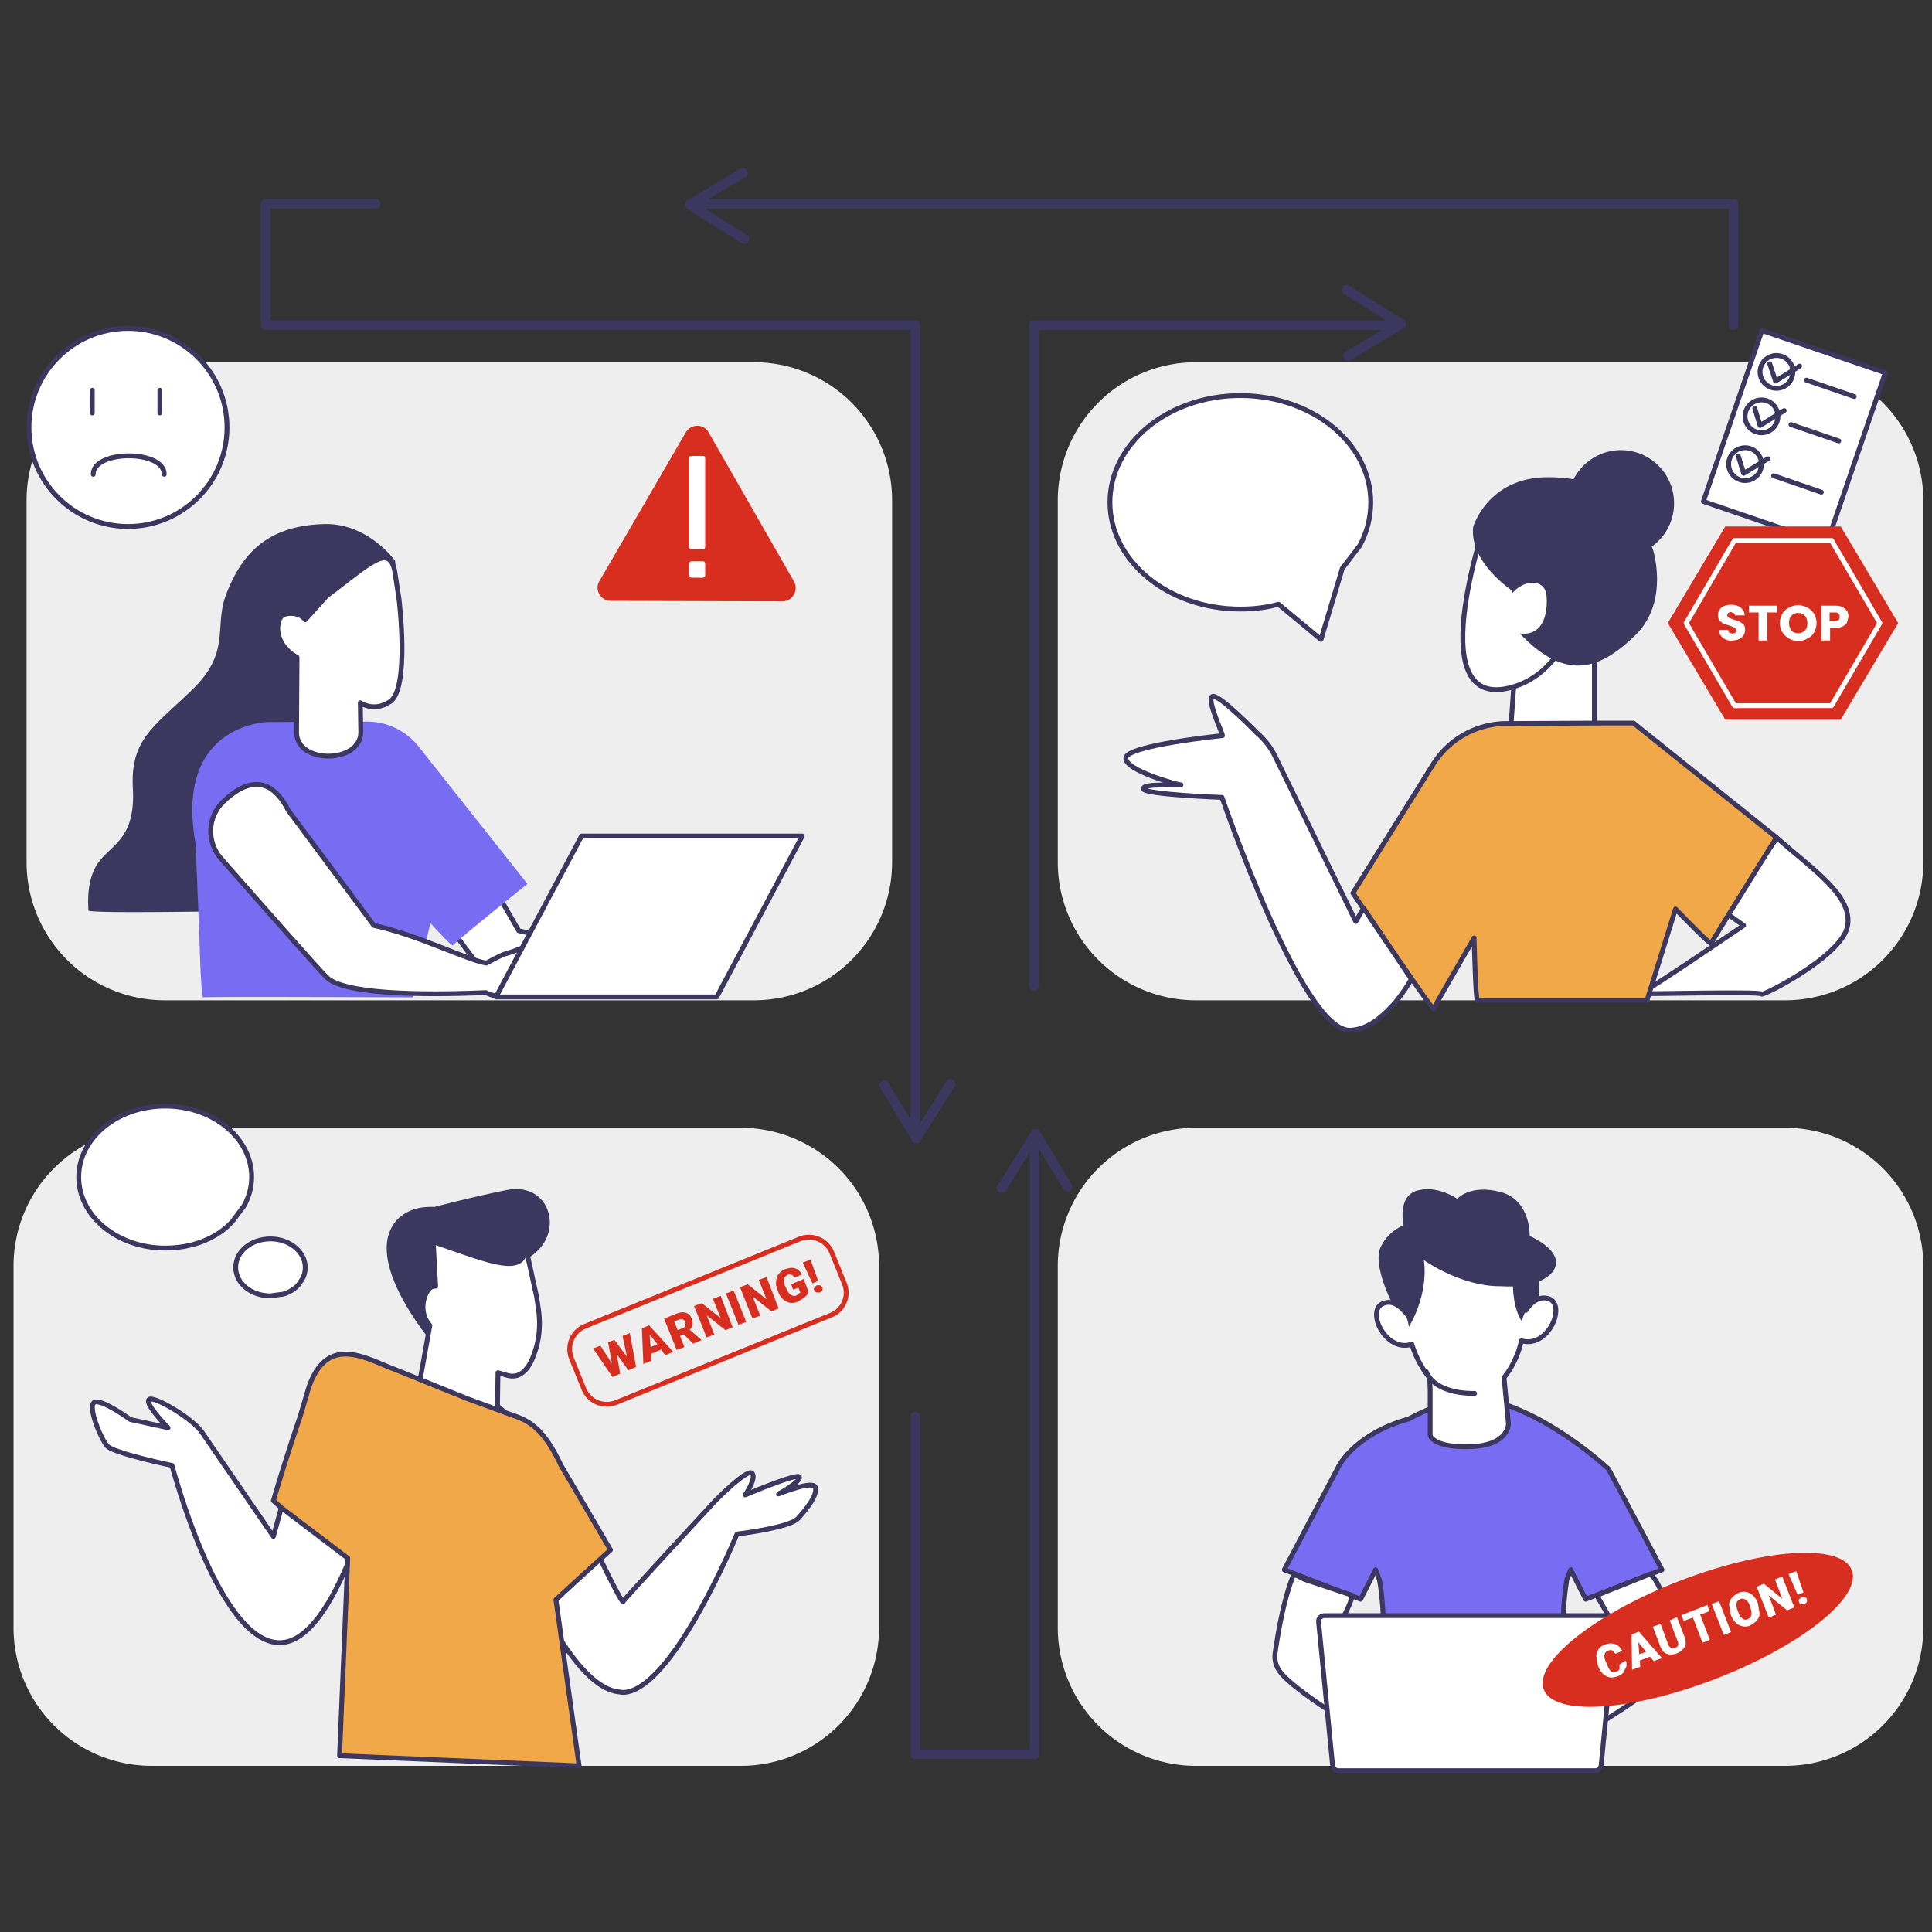
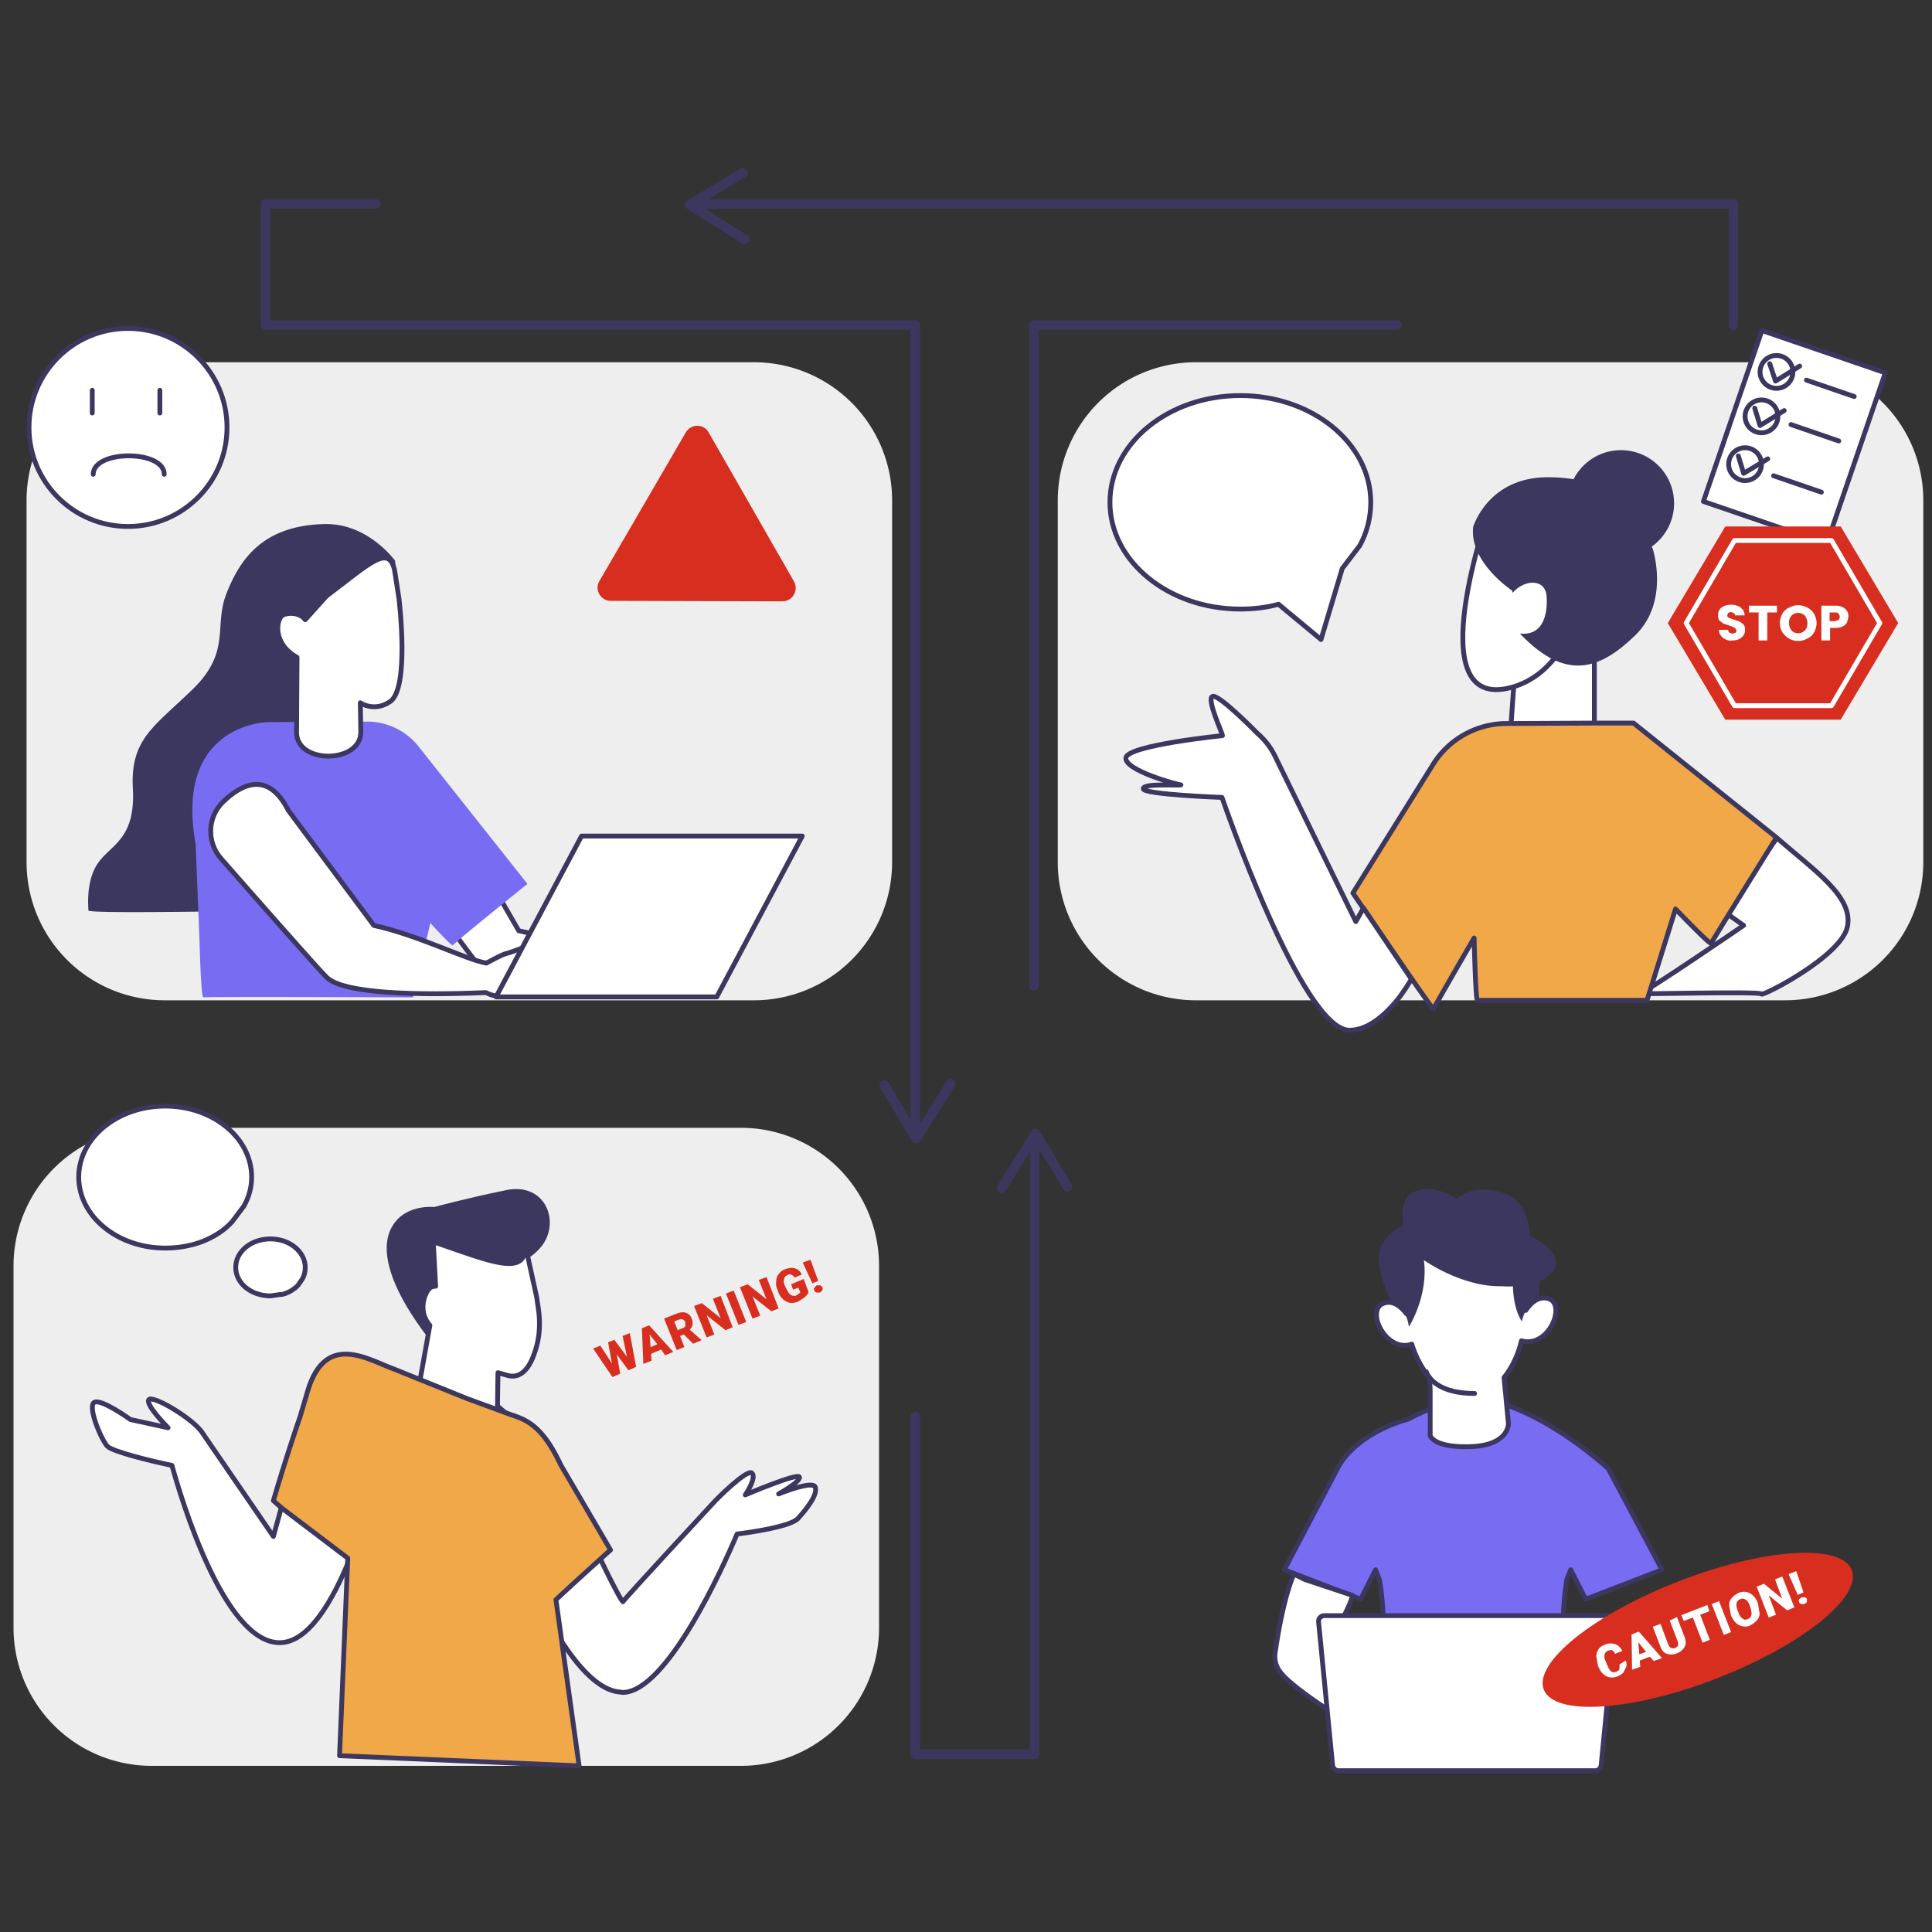
<svg xmlns="http://www.w3.org/2000/svg" version="1.1" x="0" y="0" viewBox="0 0 400 400" style="enable-background:new 0 0 400 400" xml:space="preserve">
  <rect x="0" y="0" width="400" height="400" fill="#333333" stroke="none" />
  <style type="text/css">.st0{fill:#EEEEEE;}
	.st1{fill:#3C375E;}
	.st2{fill:#FFFFFF;stroke:#3C375E;stroke-linecap:round;stroke-linejoin:round;stroke-miterlimit:10;}
	.st3{fill:#786CF2;}
	.st4{fill:#786CF2;stroke:#3C375E;stroke-linecap:round;stroke-linejoin:round;stroke-miterlimit:10;}
	.st5{opacity:0.5;fill:#D48389;}
	.st6{fill:#F0A848;stroke:#3C375E;stroke-linecap:round;stroke-linejoin:round;stroke-miterlimit:10;}
	.st7{fill:#FFFFFF;}
	.st8{fill:none;stroke:#3C375E;stroke-width:2;stroke-linecap:round;stroke-linejoin:round;stroke-miterlimit:10;}
	.st9{fill:none;stroke:#3C375E;stroke-linecap:round;stroke-linejoin:round;stroke-miterlimit:10;}
	.st10{fill:#D72E20;}
	.st11{fill:none;stroke:#D72E20;stroke-miterlimit:10;}
	.st12{fill:none;stroke:#FFFFFF;stroke-linecap:round;stroke-linejoin:round;stroke-miterlimit:10;}</style>
  <g id="Layer_1">
    <path class="st0" d="M156.2 207.1H34a28.6 28.6 0 0 1-28.5-28.5v-75.1A28.6 28.6 0 0 1 34 75h122.2a28.6 28.6 0 0 1 28.5 28.5v75.1a28.6 28.6 0 0 1-28.5 28.5z" />
    <path class="st0" d="M369.7 207.1H247.5a28.6 28.6 0 0 1-28.5-28.5v-75.1A28.6 28.6 0 0 1 247.5 75h122.2a28.6 28.6 0 0 1 28.5 28.5v75.1a28.6 28.6 0 0 1-28.5 28.5z" />
    <g>
      <path class="st1" d="M81.8 116.1c.7 7-7.5 14.6-7.5 14.6s-1.5 7.7-1.5 8.4c0 .4 2 13.9.7 25.6a80 80 0 0 1-6.2 23.8c-.4-.3-49 .9-49 0s-.6-6.4 2.2-10.1c2.8-3.7 7.6-4.9 7-15.3-.5-10.2 4.5-12.7 12.5-20.5 8-7.9 4.1-13 7-20 2.8-7 7.6-13.9 20.4-14.1 8.9-.1 14.4 7.6 14.4 7.6z" />
    </g>
    <polygon class="st2" points="313.6 139.4 312.5 154.8 330.1 154.8 330.1 127.3" />
-     <path class="st0" d="M369.7 365.6H247.5a28.6 28.6 0 0 1-28.5-28.5V262a28.6 28.6 0 0 1 28.5-28.5h122.2a28.6 28.6 0 0 1 28.5 28.5v75.1a28.6 28.6 0 0 1-28.5 28.5z" />
    <path class="st0" d="M153.5 365.6H31.3a28.6 28.6 0 0 1-28.5-28.5V262a28.6 28.6 0 0 1 28.5-28.5h122.2A28.6 28.6 0 0 1 182 262v75.1a28.6 28.6 0 0 1-28.5 28.5z" />
    <path class="st2" d="M78.7 171.8s6.6-19.1 14-4.6l14.7 25.5c9.2 2 22.1 5.4 26.3 6.1 1.5-.8 3.3-1.8 4.2-2 1.5-.4 4.3-1.6 5.1-1.8.7-.2 4.9 2.8 5.2 3.5.2.7 1.4 2.3-.7 1.4l-3.7-2.4-3.3 1.2s3.2.4 4 .7c.7.3 4.1 4.3 4 5-.1.7-1.6.9-2.3-.1 0 0 .6 1 .4 1.4-.2.4-.8.5-1.9-.7 0 0 .1 1-.3 1.3-1 .4-3.1-2.3-3.4-2.4-.3-.1-3.2 2.9-6.9 1.2l-.4-.2c-13.8.6-29.6.3-33-3.2-2.2-1.8-22-29.9-22-29.9z" />
    <g>
      <path class="st3" d="m40.5 174.7.8 19.8s.3 12.2.8 12 43.4 0 43.4 0l3.6-15.4s4.6 5.1 4.7 4.6c.2-.5 15.4-12.7 15.4-12.7l-22.5-28.4a13.6 13.6 0 0 0-10.7-5.2l-20.6.1c-.1 0-19.4.4-14.9 25.2z" />
    </g>
    <g>
      <path class="st4" d="m324.4 327 .8-2 3.1 6.1 15.8-6.1-11.1-20.9h0s-6.6-6.2-15.3-10.7c-4-2-8.3-3.7-12.7-4.2-4.6.6-9.3 2.4-13.4 4.6 0 0 0 0 0 0-11.1 3.1-14.4 9.7-14.4 9.7L265.9 325l15.8 6.1 3.1-6.1.8 2.1.2 1.2c1.7 11.1-.2 31.5-.2 31.5 5.5 5.4 19.4 5.2 19.4 5.2s14.4-.2 19.9-5.6c0 0-2.4-19.9-.7-31l.2-1.4z" />
      <path class="st5" d="m296 282.1 8 1 7.9-1.6.6 2.1" />
      <g>
        <path class="st2" d="M320.7 268.9c-2.2-.7-3.8.9-4.8 2.4v-.7c-.3-10.1-6.1-18.1-12.9-17.9-6.8.2-12.1 8.5-11.8 18.6v.7c-1.1-1.4-2.8-3-4.9-2.1-1.2.5-1.5 1.8-1.2 3.3.6 2.9 3.7 6.3 7.2 5.1a21 21 0 0 0 3.7 7l.1 2.5v9.4s.6 2.6 8.5 2.3c7.9-.3 7.7-4.8 7.7-4.8l-.9-9.4v-.1c1.6-2 2.9-4.6 3.6-7.6 5.6 1.6 9.3-7.4 5.7-8.7z" />
        <path class="st1" d="M291.7 274.7s4.1-6.4 3.1-13.8c0 0 7.7 5.5 15.9 5.4 7.8.5 12-2.5 11.4-5.5-.6-2.9-5.4-4.9-5.4-4.9s.3-7.4-6-9.1c-6.3-1.7-9 1.4-9 1.4s-4.1-2.9-8.3-1.7c-4.2 1.2-2.8 7.2-2.8 7.2s-3.1 1-4.8 4.6c-1.6 3.7 2.4 11.5 2.4 11.5s2.9.5 3.5 4.9z" />
        <path class="st1" d="M313.4 262.3s-1 7.3 1.7 11.3c0 0 .5-3.4 3.4-4.7 0 0 .9-6.1-1-8.6-1.8-2.4-4.1 2-4.1 2z" />
      </g>
-       <path class="st2" d="M341.6 325.9s3.3 1.4 5 16.3c-.2 2.2-.7 3.6-1.4 4.4-2.5 3-13.9 11-28.6 18.2l-4.3-3.5s18.1-18 23.6-21.7l-5.3-9.3 11-4.4z" />
      <path class="st2" d="M275.5 339.6c4.5-7.7 4.5-9.3 4.5-9.3l-9.9-3.3-2.2-1.1s-2.2 4.4-3.9 16.3c-.3 2.2.7 3.6 1.4 4.4 2.5 3 13.9 11 28.6 18.2l4.3-3.5c-.1 0-17.3-18-22.8-21.7z" />
    </g>
    <g>
      <path class="st2" d="M333.2 334.5h-59c-.7 0-1.3.6-1.2 1.3l2.9 29.7c.1.6.6 1.1 1.2 1.1h53.2c.6 0 1.1-.5 1.2-1.1l2.9-29.7c.1-.7-.5-1.3-1.2-1.3z" />
    </g>
    <path class="st2" d="M111.3 204.7c-1 .4-3.1-.1-3.4-.2-.3-.1-3.2 2.9-6.9 1.2l-.4-.2c-13.8.6-29.6.3-33-3.2C66.2 201 53 186 45.8 177.8c-3-3.4-2.9-8.5.3-11.7 3.9-3.8 9.4-6.6 13.6 1.7l17.7 23.8c9.2 2 19.1 7.1 23.3 7.8 1.5-.8 3.3-1.8 4.2-2 1.5-.4 4.3-1.6 5.1-1.8.7-.2 4.9 2.8 5.2 3.5l-3.9 5.6z" />
    <polygon class="st2" points="148.4 206.4 102.7 206.4 120.4 173.1 166.1 173.1" />
    <path class="st2" d="M168.8 307.9c-.5-1.5-7.6 1.4-7.6 1.4s4.7-2.6 4.3-3.5c-.4-.9-11.2 3.7-11.2 3.7s2.4-3.5 1.4-4.5-7.5 5.6-7.5 5.6h0s-19.1 20.6-19.2 21c-.1.3-2-3.2-4.7-8.8l-.5-1.2c-1.8-3.8-3.9-8.5-5.9-13.5-1-2.5-1.9-4.5-2.8-6.2h0s0 0 0 0c-3.3-6.3-6-7.7-9.3-8.8l-1.4-.5h-.1v.1l2.3 19 1.5 12h0c.2.5 1.9 4.8 4.5 9.8 3.7 7 9.2 15.5 14.9 16.7l1.4.2c9.1 0 20.8-25.9 23.7-32.8 2.5-.3 11-1.5 12.6-3.2 1.9-2.1 4.1-4.9 3.6-6.5z" />
    <g>
      <g>
        <path class="st1" d="M96.9 271.1s-4.5-13.8 1-11.6c4.7 1.9 9.7 3.8 14-1.2 4.3-5 1.2-13.6-7.1-11.9-8.3 1.7-14.9 3.5-14.9 3.5s-5.5-.6-8.3 3.4c-6.4 8.9 9.2 26.3 9.2 26.3l3.5-9 2.6.5z" />
      </g>
      <path class="st2" d="m111.1 268.5-2.5-11.4c1.1 7.8-7.3 3.9-18.9 0l.5 9.2a2 2 0 0 0-1.1.3c-1 .7-2.8 4.7-.1 7.8l-2.1 11.7-7.2-2.7s16.6 14.9 21.3 15.8c4.7.9 3.4-6.9 3.4-6.9l-1.4-1.2.1-6.9 2.1.6c2.9.7 4.6-2 5.5-4.8 1-2.8 1.2-5.8.8-8.8l-.4-2.7z" />
    </g>
    <g>
      <path class="st2" d="M64.6 288.8s0 0 0 0l-6.4 23.5-1.6 5.8L42 296.8h0c-1.8-3-10.5-8.1-11.2-7-.7 1.1 4 5.8 4 5.8l-7.8-1.7s-5.8-4.2-7.4-3.6c-1.6.6 1.2 7.5 2.6 9.1 1.1 1.2 9.6 3.2 13.4 4 1.9 6.9 10.8 36.7 22.3 36.7 5.9 0 10.9-8.4 14.6-17.6 2.7-6.7 4.7-13.8 5.8-18.3.7-3 1.1-6 1.1-9v-11.6c-4.7-1.8-11.9-5.5-14.8 5.2z" />
      <path class="st6" d="m96.8 289.6-15.1-6.1c-5.6-2-14.6-8.1-18.2 5.2l-1.4 4.7a415 415 0 0 0-5.5 17.3l1.7 1.5L72 322.6l-1.7 40.9 49.6 2.1-4.8-34.4 3.9-3.6 5.4-4.9 2-1.8-10.3-17.6c-3.7-7.9-6.9-9.3-10.3-10.4l-9-3.3z" />
    </g>
    <circle class="st7" cx="303.4" cy="350.5" r="3.8" />
    <path class="st2" d="m82.6 123.9-.9-5.8c-1.2-5.6-5.3-1.3-14.1 5.3l-4.4 4.9c-1.2-1.6-3.8-1.5-4.7-.9-1.2.7-2.3 5.7 3 8.7l-.1 15.6c.1 6.6 13.4 6.4 13.3-.2l-.1-6s2.8 2 6.1-.2c4.2-2.6 1.9-21.4 1.9-21.4" />
    <g>
      <path class="st2" d="M367.9 173.5c7.8 6.8 15.8 12.1 14.6 18.3-1.2 6.2-17.8 14.6-17.8 14 0-.6-26.4.1-25.2-.1 1.2-.2 21.5-14.1 21.5-14.1l-4.1-2.9 11-15.2z" />
    </g>
    <g>
      <path class="st6" d="m296.8 158.1-16.7 26.8s16.6 24.4 16.7 24c.1-.4 8.4-14.7 8.4-14.7s.3 13.1.7 12.9H341l5.9-18.9s7.3 7.6 7.4 7.1c.1-.4 13.5-21.9 13.5-21.9l-29.6-23.7h-6.5l-20.3.1a18 18 0 0 0-14.6 8.3z" />
    </g>
    <g>
      <path class="st2" d="m292.2 202.7-.1.2c-.3.5-1.4 2.4-3.1 4.5-2.4 2.8-5.8 5.9-9.6 5.9-9.9 0-26.4-48.2-26.4-48.2s-16.3-.6-16.3-1.8c0-1.2 7.2-.6 7.8-.8-.6 0-11.7-3-11.4-5.6.3-2.6 20-4.6 20-4.6 0-.5-3.3-7.5-2.1-8.1 1.2-.7 9.3 7.6 9.3 7.6 1.5 1.3 2.7 2.8 3.6 4.6l16.8 34.4 1.6-2.8 9.9 14.7h0z" />
    </g>
    <g>
      <path class="st2" d="M313 142.3c13.5-3.8 16.3-22.7 12.1-28.7-4.1-6.1-16.6-8.6-16.6-8.6s-15.3 42.8 4.5 37.3z" />
      <g>
        <path class="st1" d="M314.7 131.2c-.5-.6-1.6-8.9-1.6-8.9s-8.9-5.8-8.1-13.2c0 0 3-10.3 15.5-10.3 13.7 0 18.7 7.5 21.7 14.9 0 0 3.5 10.7-3.5 17.7-7.1 6.9-14.2 10.1-24-.2" />
      </g>
      <g>
        <path class="st7" d="M312.8 123.2c2.4-3.3 7.1-3.6 7.4.2.3 3.9-.8 8.9-6.5 7.6-5.6-1.3-.9-7.8-.9-7.8z" />
      </g>
    </g>
    <g>
      <path class="st8" d="M289.2 67.3h-75.1v136.8M145.5 42.2h213.4v25.1M189.5 234V67.3H55V42.2h22.8m136.4 193.3v127.7h-24.7v-69.9" />
    </g>
    <path class="st9" d="M295.3 284s1.2 4.5 10 4.5" />
    <path class="st2" d="M281.5 113c1.5-2.7 2.3-5.8 2.3-9 0-12.2-12.1-22.1-27-22.1s-27 9.9-27 22.1c0 12.2 12.1 22.1 27 22.1 2.7 0 5.4-.3 7.9-1l8.8 7.3 4.4-14.7 3.6-4.7z" />
    <path class="st2" d="m48.1 252.9 2.4-3.2c1-1.8 1.6-3.8 1.6-6 0-8.1-8-14.7-17.9-14.7s-17.9 6.6-17.9 14.7 8 14.7 17.9 14.7c1.8 0 3.6-.2 5.2-.6-.1 0 5.1-.9 8.7-4.9z" />
    <path class="st2" d="m61.7 266.1.9-1.3c.4-.7.6-1.5.6-2.4 0-3.2-3.2-5.9-7.2-5.9s-7.2 2.6-7.2 5.9 3.2 5.9 7.2 5.9l2.1-.3c.1.1 2.1-.3 3.6-1.9z" />
    <circle class="st1" cx="335.6" cy="104.2" r="11" />
    <polyline class="st8" points="221 245.7 214.4 234.7 207.4 246" />
    <polyline class="st8" points="183.1 224.7 189.7 235.7 196.8 224.4" />
    <polyline class="st8" points="153.8 35.8 142.8 42.4 154.1 49.5" />
-     <polyline class="st8" points="279.1 73.7 290.1 67.1 278.8 60" />
    <g>
      <circle class="st2" cx="26.5" cy="88.5" r="20.5" />
      <line class="st2" x1="19.1" y1="80.8" x2="19.1" y2="85.5" />
      <line class="st2" x1="33.1" y1="80.8" x2="33.1" y2="85.5" />
      <path class="st2" d="M19.3 98.2c0-5.1 14.7-5.1 14.7 0" />
    </g>
    <g>
      <rect x="358" y="71.8" transform="rotate(18.9 371.5 90.5)" class="st2" width="27" height="37.4" />
      <circle class="st2" cx="367.8" cy="77" r="3.4" />
      <circle class="st2" cx="364.7" cy="86.2" r="3.4" />
      <circle class="st2" cx="361.3" cy="96.1" r="3.4" />
      <line class="st2" x1="374" y1="78.7" x2="383.9" y2="82.1" />
      <line class="st2" x1="370.8" y1="87.9" x2="380.7" y2="91.3" />
      <line class="st2" x1="367.2" y1="98.5" x2="377.1" y2="101.9" />
      <polyline class="st9" points="366.4 75.3 367.6 78.9 372.6 75.8" />
      <polyline class="st9" points="363.3 84.5 364.4 88.1 369.4 85" />
      <polyline class="st9" points="359.9 94.4 361 98 366 95" />
    </g>
  </g>
  <g id="Layer_2">
    <path class="st10" d="m142 89.5-17.9 30.8c-1.1 1.8.3 4.1 2.3 4.1l35.6.1c2.1 0 3.4-2.3 2.4-4.1l-17.7-30.9c-1-1.8-3.6-1.8-4.7 0z" />
-     <path class="st11" d="m172 272.3-44.5 18.1c-2.6 1-5.5-.2-6.6-2.8l-2.6-6.4c-1-2.6.2-5.5 2.8-6.6l44.5-18.1c2.6-1 5.5.2 6.6 2.8l2.6 6.4a5 5 0 0 1-2.8 6.6z" />
    <g>
-       <path class="st7" d="m143.2 113.7-.4-.1-.1-.4V94.9l.1-.4.4-.1h2.3l.4.1.1.4v18.3l-.1.4-.4.1h-2.3zm0 5.9-.4-.1-.1-.4v-2.4l.1-.4.4-.1h2.3l.4.1.1.4v2.4l-.1.4-.4.1h-2.3z" />
-     </g>
+       </g>
    <g>
      <path class="st10" d="m129.8 280.9-.9-4.3 1.5-.6 1.3 7-1.6.7-2.4-3.3.7 4-1.6.7-4-5.9 1.5-.6 2.4 3.7-.8-4.4 1.3-.5 2.6 3.5z" />
      <path class="st10" d="m136.9 279.4-2.1.9.1 1.4-1.7.7-.3-7.4 1.5-.6 5 5.5-1.7.7-.8-1.2zm-2.2-.5 1.4-.6-1.6-2 .2 2.6z" />
      <path class="st10" d="m141.6 276.3-.8.3.9 2.3-1.6.6-2.6-6.5 2.5-1c.8-.3 1.4-.4 2-.2.6.2 1 .6 1.2 1.2.2.4.2.9.2 1.2a2 2 0 0 1-.6 1.1l2.4 2.1v.1l-1.7.7-1.9-1.9zm-1.3-.9 1-.4c.3-.1.5-.3.6-.5v-.7a1 1 0 0 0-.5-.6c-.2-.1-.5-.1-.8 0l-1 .4.7 1.8z" />
      <path class="st10" d="m151.7 274.8-1.5.6-3.9-3.1 1.6 4-1.6.6-2.6-6.5 1.6-.6 3.9 3.1-1.6-4 1.6-.6 2.5 6.5z" />
      <path class="st10" d="m154.5 273.7-1.6.6-2.6-6.5 1.6-.6 2.6 6.5z" />
      <path class="st10" d="m161.2 270.9-1.5.6-3.9-3.1 1.6 4-1.6.6-2.6-6.5 1.6-.6 3.9 3.1-1.6-4 1.6-.6 2.5 6.5z" />
      <path class="st10" d="M167.4 267.5c-.1.4-.4.7-.8 1.1l-1.4.9c-.8.3-1.6.4-2.3 0-.7-.3-1.3-.9-1.7-1.8l-.2-.6c-.3-.6-.4-1.2-.3-1.8 0-.6.2-1.1.5-1.5.3-.4.7-.8 1.3-1 .8-.3 1.5-.4 2.1-.2.6.2 1.1.6 1.4 1.3l-1.5.6c-.2-.3-.4-.5-.7-.6-.2-.1-.5-.1-.8.1-.4.2-.6.4-.7.9-.1.4 0 .9.3 1.5l.2.4c.3.6.6 1.1.9 1.3.4.2.8.3 1.2.1l.8-.6-.4-1-1.1.4-.4-1.1 2.6-1.1 1 2.7z" />
      <path class="st10" d="M168.6 267.2a.6.6 0 0 1 0-.6l.5-.5h.7l.5.4v.6l-.5.5h-.7c-.2-.1-.5-.2-.5-.4zm.8-2-1.2.5-2-4.3 1.6-.6 1.6 4.4z" />
    </g>
    <ellipse transform="rotate(-21.2 351.6 337.4)" class="st10" cx="351.5" cy="337.4" rx="34.2" ry="10.8" />
    <g>
      <path class="st7" d="M336.6 343.8c.2.5.2.9.1 1.3l-.6 1.2c-.3.3-.7.6-1.3.8-.8.3-1.6.3-2.3-.1-.7-.4-1.2-1-1.6-2l-.1-.3-.3-1.8c0-.6.2-1 .5-1.5.3-.4.7-.7 1.3-.9a3 3 0 0 1 2.1-.1c.6.2 1.1.7 1.5 1.4l-1.5.6c-.2-.4-.4-.6-.6-.7a1 1 0 0 0-.9.1c-.4.1-.6.4-.7.8-.1.4 0 .9.3 1.5l.2.5c.3.7.5 1.1.8 1.4.3.2.6.3 1.1.1.4-.1.6-.3.7-.6v-.9l1.3-.8z" />
      <path class="st7" d="m341.6 343-2.1.8.1 1.3-1.7.6-.1-7.3 1.5-.6 4.8 5.5-1.7.6-.8-.9zm-2.2-.5 1.4-.5-1.6-2 .2 2.5z" />
      <path class="st7" d="m347.2 334.8 1.6 4.2c.2.5.2.9.2 1.4-.1.4-.3.8-.6 1.1-.3.3-.7.6-1.2.8a3 3 0 0 1-2.1.1c-.6-.2-1-.7-1.3-1.4l-1.6-4.2 1.6-.6 1.6 4.3c.3.7.8.9 1.4.7.3-.1.5-.3.6-.5.1-.2.1-.6-.1-1l-1.6-4.2 1.5-.7z" />
      <path class="st7" d="m353.9 333.6-1.9.7 2 5.2-1.5.6-2-5.2-1.9.7-.5-1.2 5.4-2.1.4 1.3z" />
      <path class="st7" d="m358.4 337.9-1.5.6-2.5-6.4 1.5-.6 2.5 6.4z" />
      <path class="st7" d="m364 332.2.3 1.8a2 2 0 0 1-.6 1.5c-.3.4-.8.7-1.3 1s-1.1.3-1.6.2c-.5-.1-1-.3-1.4-.7-.4-.4-.7-.9-1-1.5l-.1-.4-.3-1.8c0-.6.2-1.1.6-1.5.3-.4.8-.7 1.3-1 .5-.2 1.1-.3 1.6-.2.5.1 1 .3 1.4.7s.8.9 1 1.5l.1.4zm-1.7.3c-.2-.6-.5-1.1-.9-1.3a1 1 0 0 0-1.1-.1c-.8.3-1 1-.6 2.2l.2.5c.2.6.5 1.1.9 1.3.3.3.7.3 1.1.1.4-.2.6-.4.7-.8.1-.4 0-.9-.2-1.6l-.1-.3z" />
      <path class="st7" d="m371.5 332.8-1.5.6-3.8-3.1 1.5 4-1.5.6-2.5-6.4 1.5-.6 3.8 3.1-1.5-4 1.5-.6 2.5 6.4z" />
      <path class="st7" d="M372.5 331.7a.6.6 0 0 1 0-.6l.5-.4h.7c.2.1.4.2.4.4v.6l-.5.4h-.7c-.2-.1-.4-.2-.4-.4zm.9-2-1.2.5-1.9-4.3 1.6-.6 1.5 4.4z" />
    </g>
    <g>
      <polygon class="st10" points="381.1 109 357.2 109 345.3 129 357.2 149 381.1 149 393 129" />
      <polygon class="st12" points="379.2 111.9 359.1 111.9 349.1 129 359.1 146.1 379.2 146.1 389.2 129" />
      <g>
        <path class="st7" d="M357.3 132.4c-.4-.2-.8-.4-1-.8-.3-.3-.4-.7-.4-1.2h1.9c0 .3.1.5.3.6l.6.2.6-.2c.2-.1.2-.3.2-.5l-.2-.4-.5-.3-.8-.3-1.2-.4-.8-.6c-.2-.3-.3-.6-.3-1.1 0-.7.2-1.2.7-1.6.5-.4 1.2-.6 2-.6s1.5.2 2 .6c.5.4.8.9.8 1.6h-2c0-.2-.1-.4-.3-.5l-.6-.2-.5.2-.2.5c0 .2.1.4.3.5l1.1.4 1.2.4.8.6c.2.3.3.6.3 1.1 0 .4-.1.8-.3 1.1-.2.3-.5.6-.9.8-.4.2-.9.3-1.4.3-.5.1-1 0-1.4-.2z" />
        <path class="st7" d="M367.9 125.4v1.4h-2v5.8h-1.8v-5.8h-2v-1.4h5.8z" />
        <path class="st7" d="M370.4 132.2c-.6-.3-1-.8-1.4-1.3-.3-.6-.5-1.2-.5-1.9s.2-1.3.5-1.9c.3-.6.8-1 1.4-1.3.6-.3 1.2-.5 1.9-.5s1.3.2 1.9.5c.6.3 1 .7 1.4 1.3.3.6.5 1.2.5 1.9s-.2 1.3-.5 1.9a3 3 0 0 1-1.4 1.3 3.8 3.8 0 0 1-3.8 0zm3.3-1.7c.4-.4.5-.9.5-1.5s-.2-1.1-.5-1.5c-.4-.4-.8-.6-1.4-.6-.6 0-1.1.2-1.4.6-.4.4-.5.9-.5 1.5s.2 1.1.5 1.5.8.6 1.4.6c.6 0 1-.2 1.4-.6z" />
        <path class="st7" d="M382.4 128.9c-.2.3-.5.6-.9.8-.4.2-.9.3-1.5.3h-1.1v2.6h-1.8v-7.2h2.9c.6 0 1.1.1 1.5.3.4.2.7.5.9.8.2.3.3.7.3 1.2l-.3 1.2zm-1.8-.5c.2-.2.3-.4.3-.7a1 1 0 0 0-.3-.7c-.2-.2-.4-.2-.8-.2h-1v1.8h1l.8-.2z" />
      </g>
    </g>
  </g>
</svg>